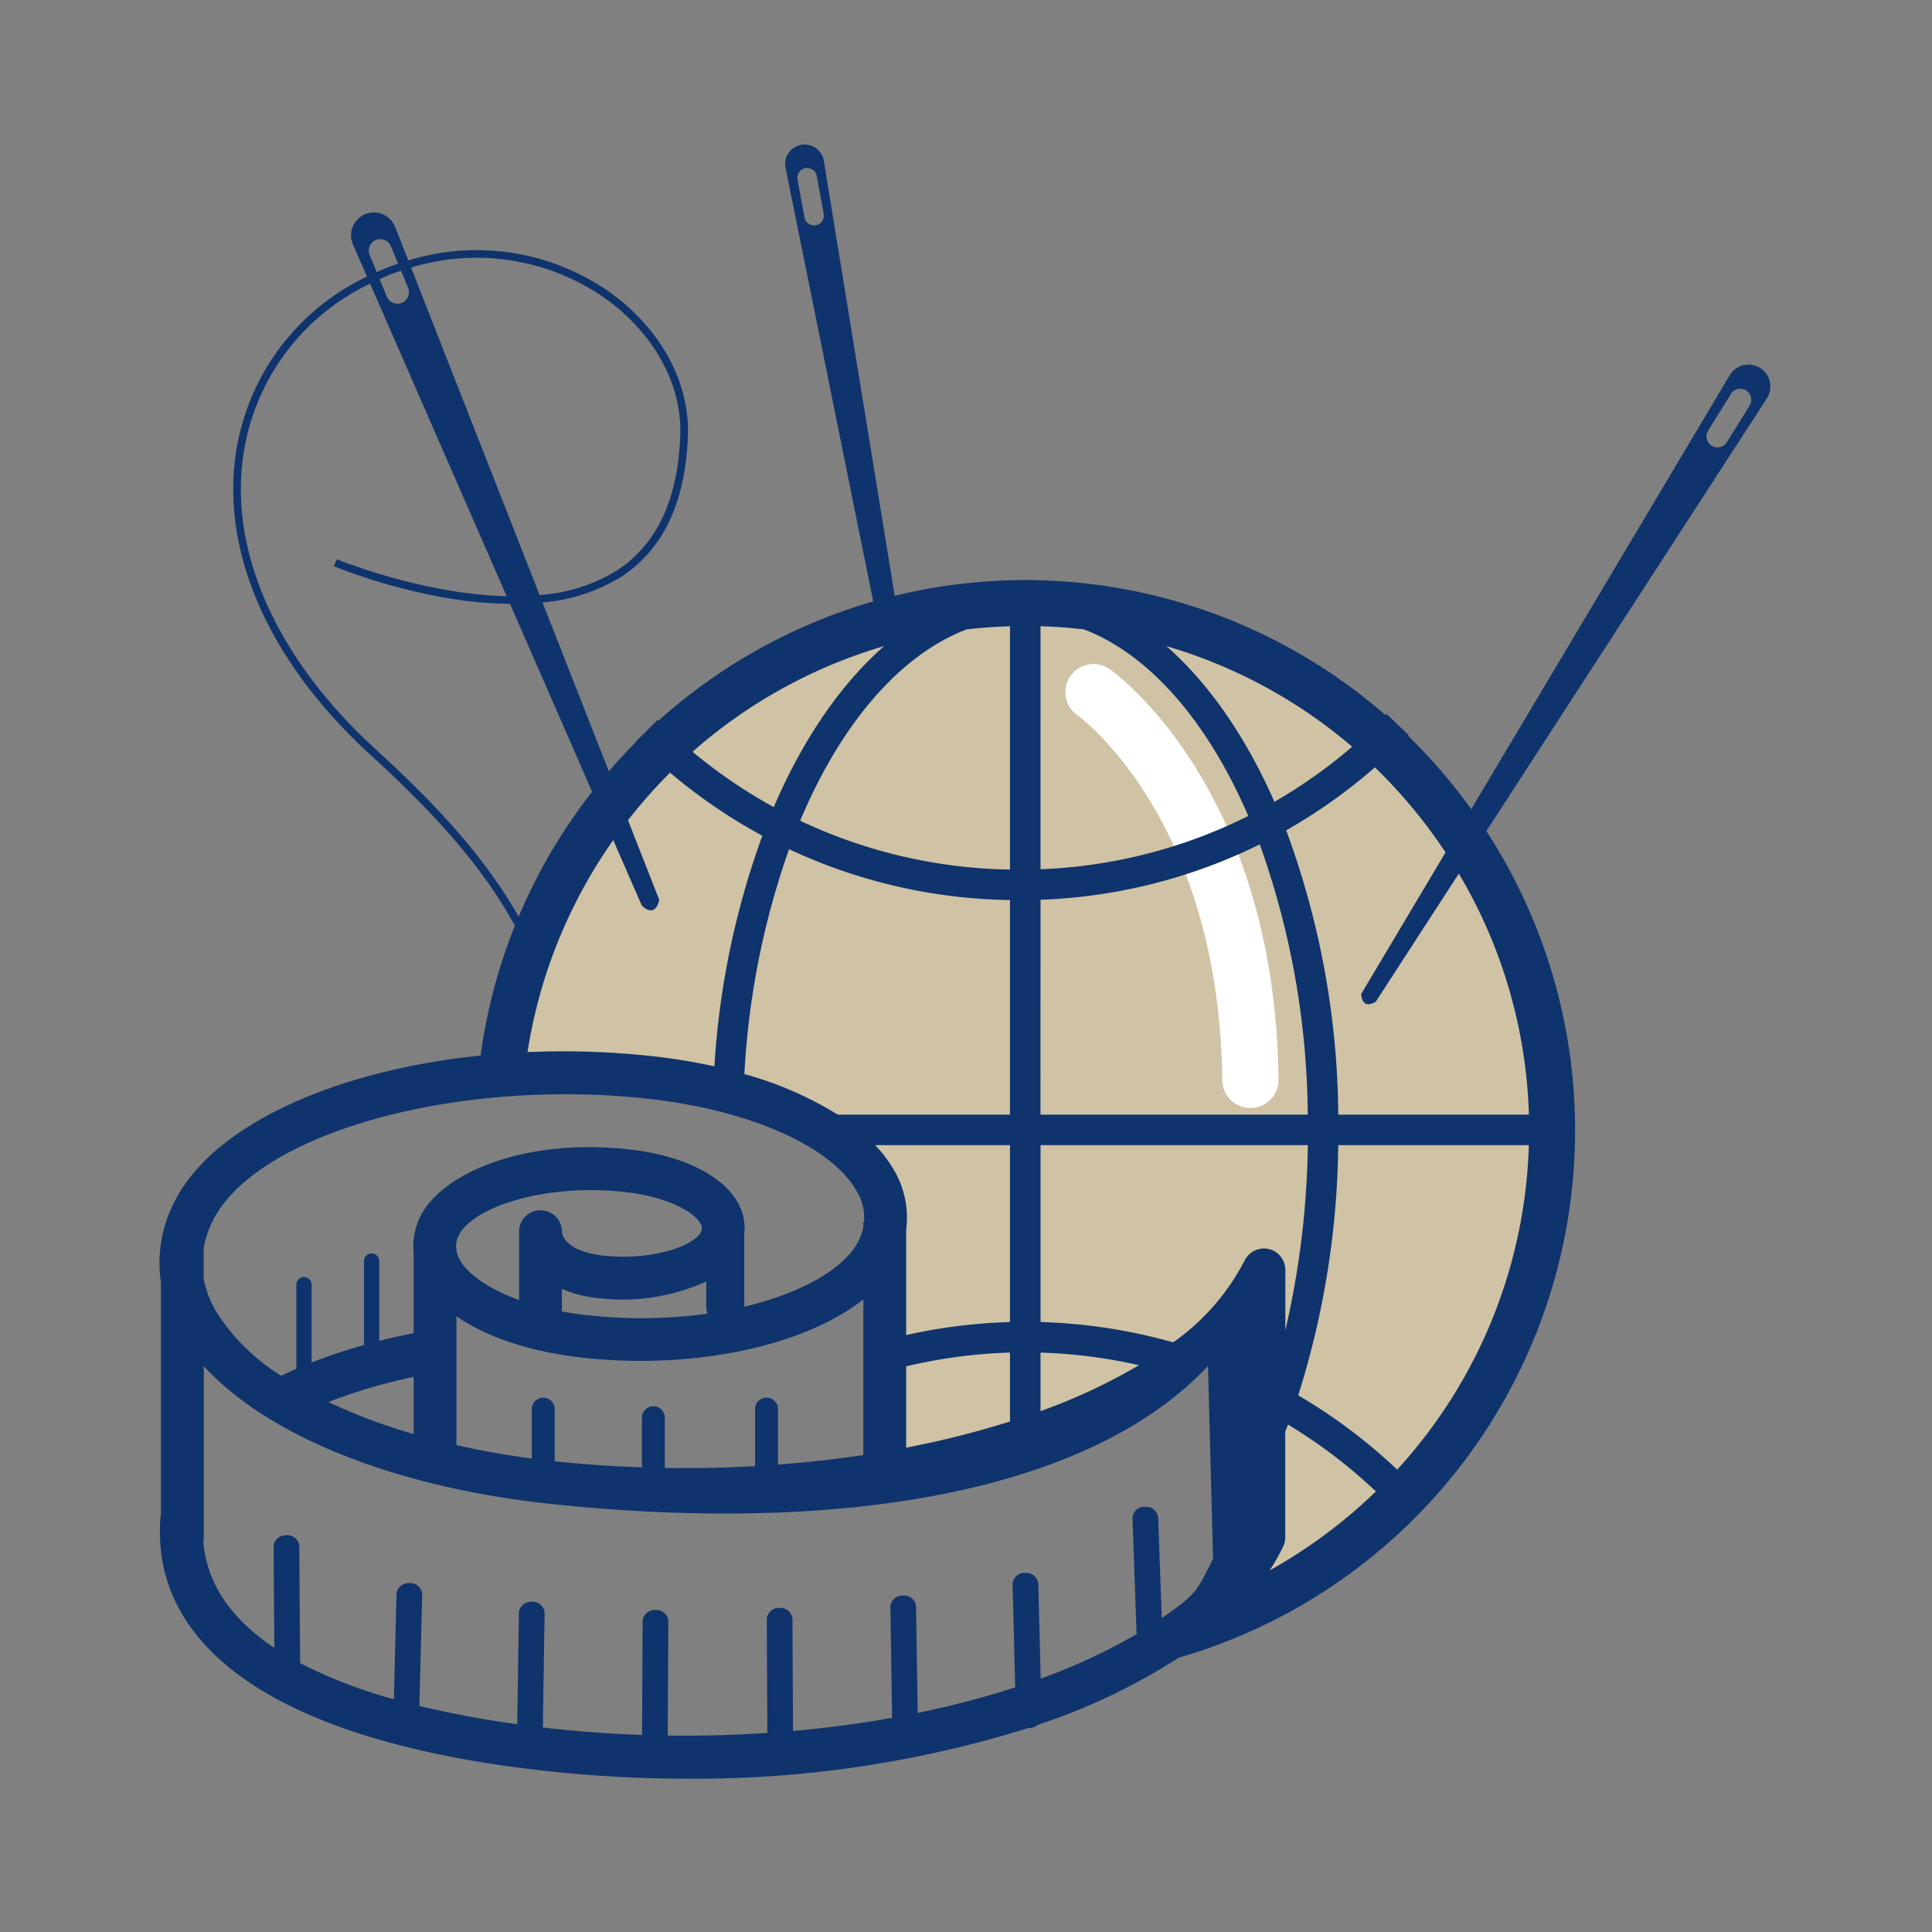
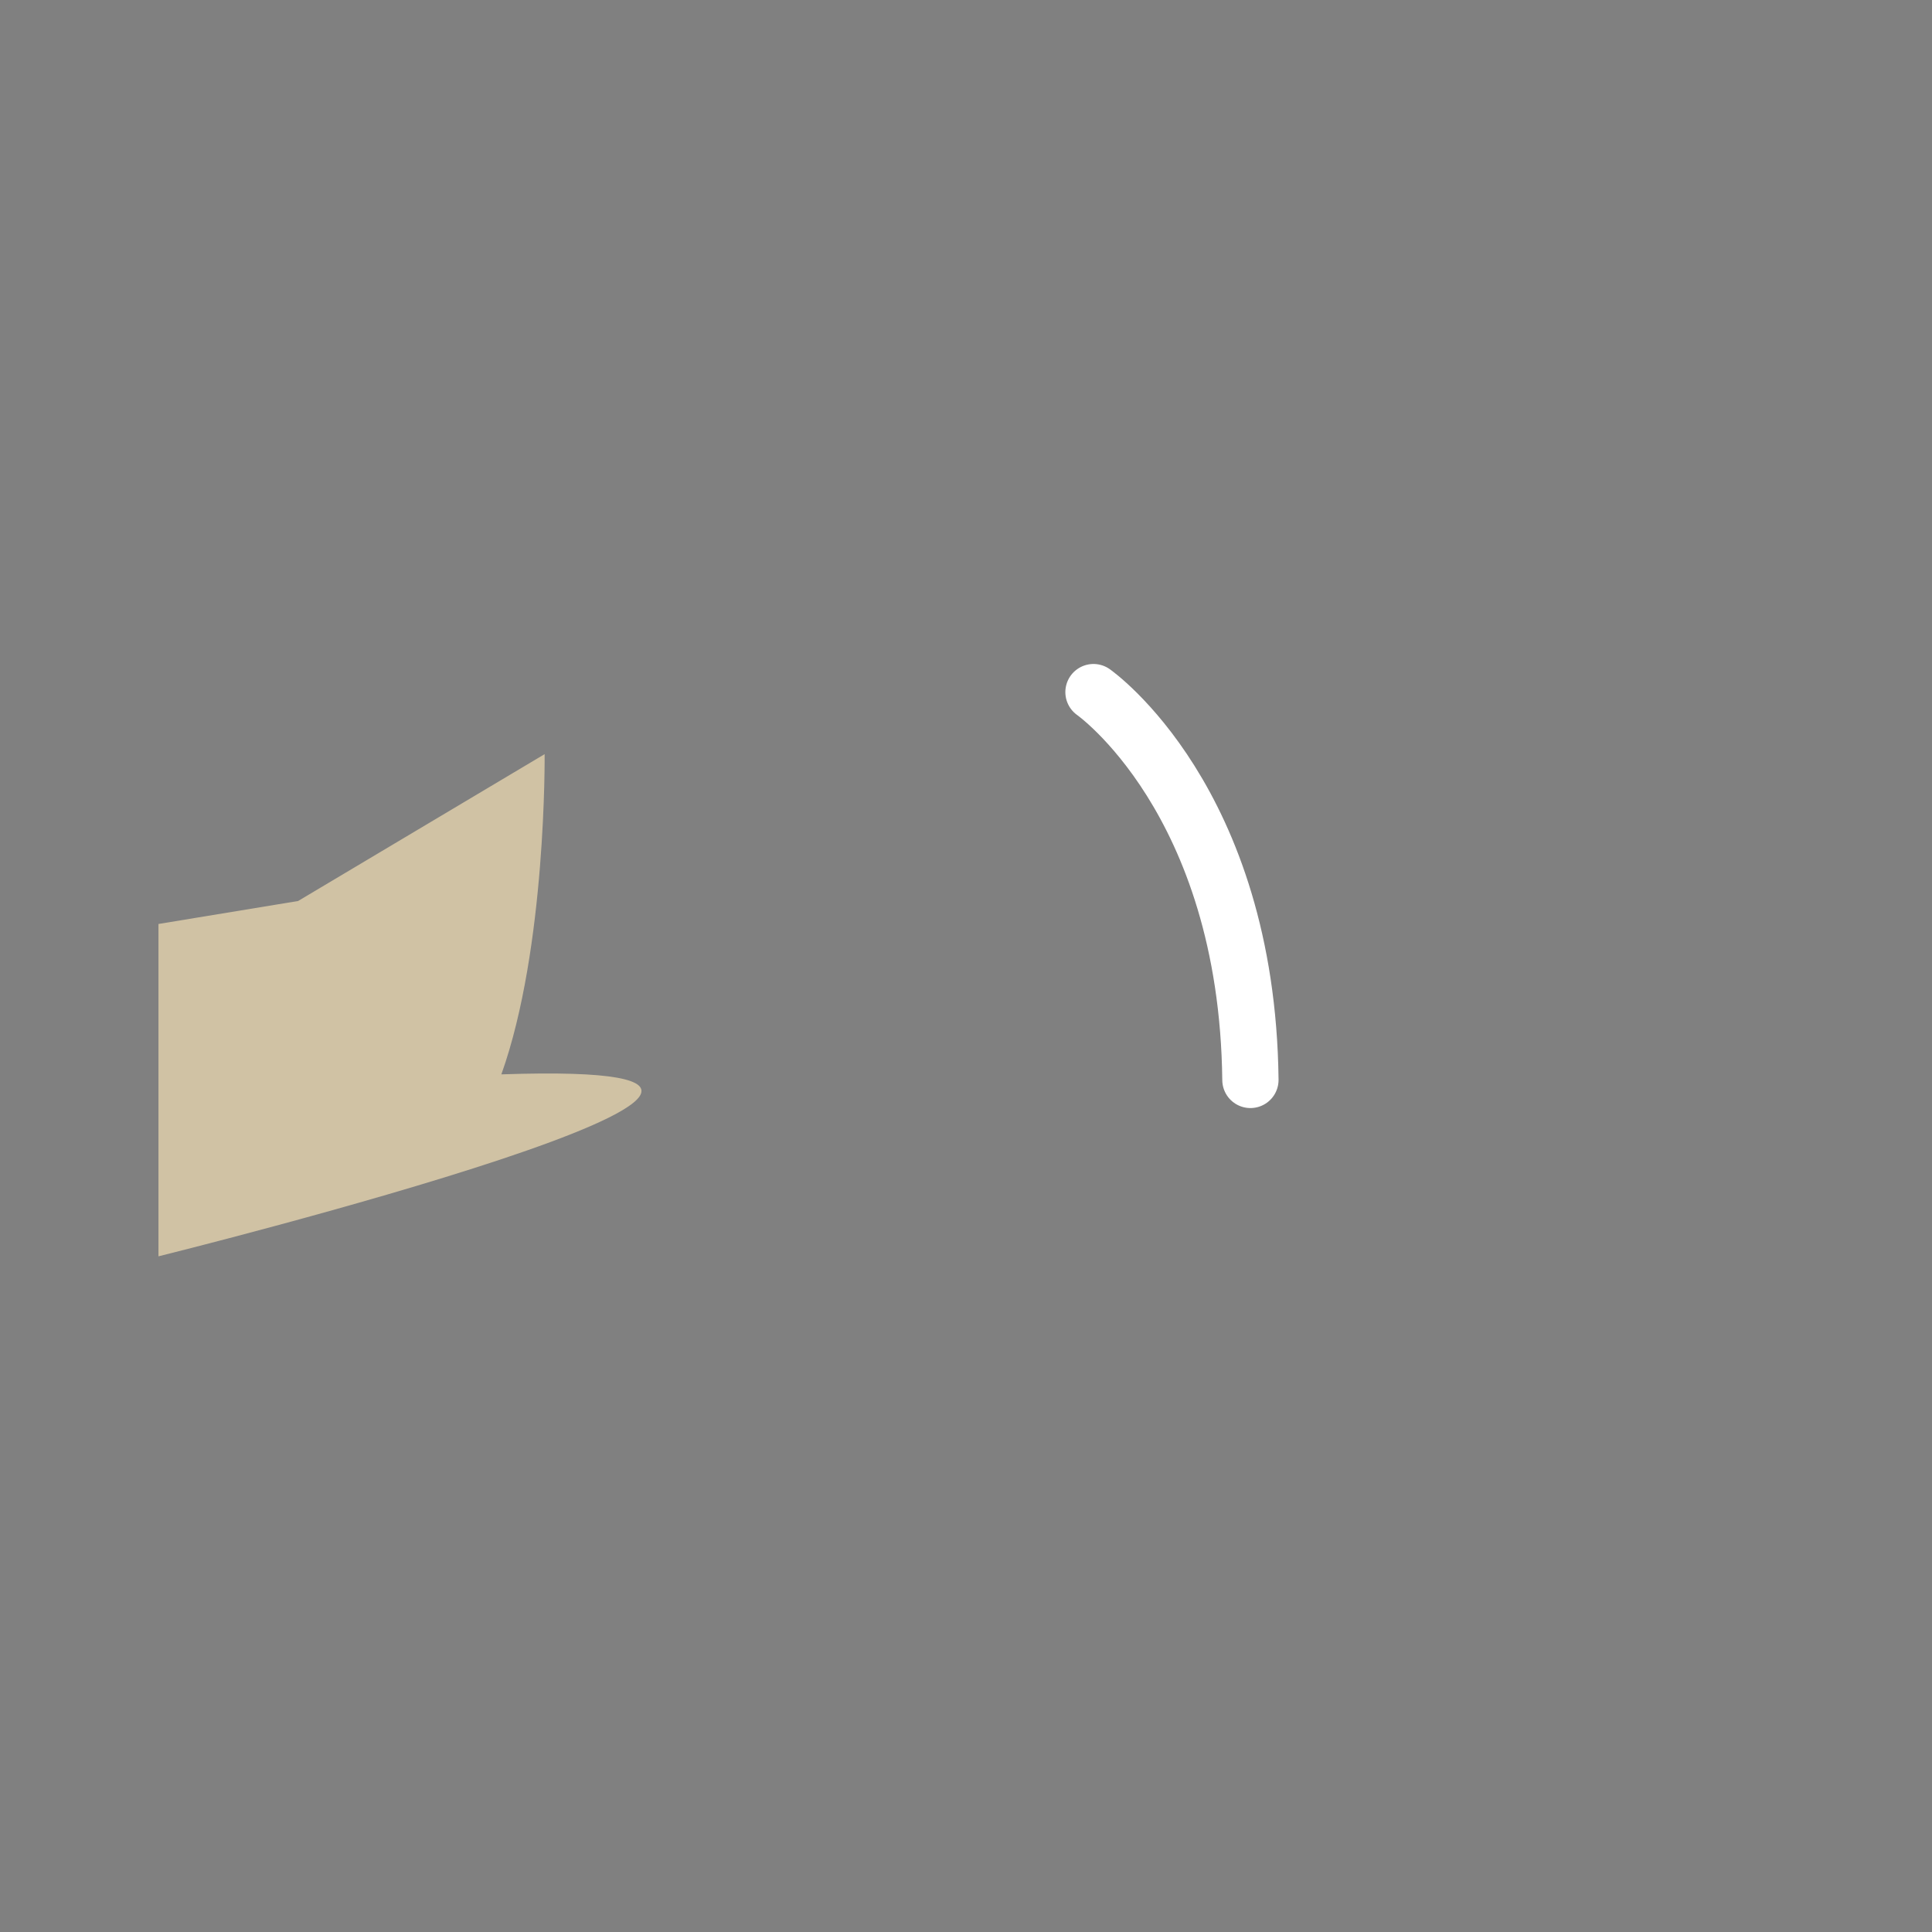
<svg xmlns="http://www.w3.org/2000/svg" width="206" height="206" viewBox="0 0 206 206">
  <rect x="0" y="0" width="206" height="206" fill="#808080" stroke="none" />
  <defs>
    <clipPath id="clip-path">
      <rect id="Rectangle_117" data-name="Rectangle 117" width="171.766" height="174.201" fill="none" />
    </clipPath>
  </defs>
  <g id="Group_271" data-name="Group 271" transform="translate(-334 -2028)">
    <g id="Group_266" data-name="Group 266">
-       <path id="Path_1591" data-name="Path 1591" d="M-993.542,2035.007s7.566-51.206,56.575-49.905,55.569,45.6,55.34,56.043-8.729,40.471-36.23,53.428c4.824-13.494,4.613-34.144,4.613-34.144l-26.287,15.66-14.888,2.449V2054.41S-945.053,2033.351-993.542,2035.007Z" transform="translate(1381 107.547)" fill="#d0c2a4" />
+       <path id="Path_1591" data-name="Path 1591" d="M-993.542,2035.007c4.824-13.494,4.613-34.144,4.613-34.144l-26.287,15.66-14.888,2.449V2054.41S-945.053,2033.351-993.542,2035.007Z" transform="translate(1381 107.547)" fill="#d0c2a4" />
      <path id="Path_1595" data-name="Path 1595" d="M-930.407,1994.25s16.394,11.464,16.733,41.35" transform="translate(1381 107.547)" fill="none" stroke="#fff" stroke-linecap="round" stroke-width="6" />
      <g id="Group_177" data-name="Group 177" transform="translate(351 2043.446)">
        <g id="Group_176" data-name="Group 176" clip-path="url(#clip-path)">
-           <path id="Path_1585" data-name="Path 1585" d="M170.628,23.763a2.331,2.331,0,0,0-3.2.809l-27.557,46.26a59.183,59.183,0,0,0-6.723-7.81c.02-.021.042-.041.063-.062L130.877,60.7c-.041.042-.084.081-.124.123A58.485,58.485,0,0,0,78.4,48.082L70.846,1.74c0-.023-.01-.054-.015-.077a2.073,2.073,0,1,0-4.063.822l9.34,46.2A58.631,58.631,0,0,0,53.207,61.4c-.03-.03-.063-.058-.094-.089l-2.3,2.3.027.025c-1.014,1.016-1.986,2.073-2.923,3.161L40.845,48.787A18.964,18.964,0,0,0,49.167,46.1c4.534-2.912,6.95-8.012,7.181-15.157.185-5.733-2.988-11.465-8.487-15.336a24.7,24.7,0,0,0-21.329-3.284l-1.4-3.572c-.011-.025-.024-.059-.036-.085a2.434,2.434,0,1,0-4.461,1.95l1.5,3.436A24.864,24.864,0,0,0,8.293,32.02c-2.006,10.9,3.167,22.932,14.194,33.01C28.025,70.093,34.011,76.117,37.9,83.257A58.27,58.27,0,0,0,34.247,97.1c-15.776,1.619-28.818,7.556-32.772,15.848A14.171,14.171,0,0,0,.16,121.311v24.576H.151c-1.48,14.749,13.258,24.531,41.5,27.542a137.7,137.7,0,0,0,14.567.774,118.888,118.888,0,0,0,36.438-5.4c.015,0,.03,0,.046,0h.03a1.489,1.489,0,0,0,.944-.348,65.676,65.676,0,0,0,15.009-7.153,58.534,58.534,0,0,0,32.8-88.133L171.39,27.034c.014-.022.033-.053.046-.076a2.331,2.331,0,0,0-.809-3.2M69.987,8.571a1.043,1.043,0,0,1-1.214-.839L68.04,3.712a1.043,1.043,0,1,1,2.052-.374l.734,4.019a1.043,1.043,0,0,1-.839,1.214m57.189,55.6a54.466,54.466,0,0,1-8.289,5.877c-3.054-6.932-6.991-12.63-11.518-16.6a53.666,53.666,0,0,1,19.808,10.727M93.945,51.327q2.341.07,4.63.334c7.07,2.713,13.228,9.925,17.523,19.895a54.123,54.123,0,0,1-22.152,5.683Zm0,29.165a57.374,57.374,0,0,0,23.377-5.907,87.4,87.4,0,0,1,5.119,28.815h-28.5Zm-.188,54.585c-1,.362-2.019.713-3.066,1.045,1.047-.333,2.065-.683,3.066-1.045m.188-6.3a54.925,54.925,0,0,1,10.5,1.341,61.584,61.584,0,0,1-10.5,4.9ZM90.691,51.327V77.271a54.305,54.305,0,0,1-22.374-5.206c4.3-10.235,10.553-17.645,17.744-20.4q2.288-.266,4.63-.334M79.618,126.906V115.684a9.953,9.953,0,0,0-1.262-6.309,13.94,13.94,0,0,0-2.046-2.722H90.691v18.865a58.25,58.25,0,0,0-11.073,1.387m11.073,1.867v7.35a98.626,98.626,0,0,1-11.073,2.787v-8.667a54.9,54.9,0,0,1,11.073-1.471M72.32,103.4a38.025,38.025,0,0,0-9.952-4.322A85.686,85.686,0,0,1,67.131,75.1a57.55,57.55,0,0,0,23.56,5.423V103.4Zm4.948-49.955c-4.65,4.082-8.68,9.979-11.767,17.167a54.463,54.463,0,0,1-8.659-5.9A53.694,53.694,0,0,1,77.267,53.446M54.445,66.938a57.7,57.7,0,0,0,9.839,6.726,87.362,87.362,0,0,0-5.11,24.593,61.9,61.9,0,0,0-6.844-1.112,88.117,88.117,0,0,0-13.084-.413h0a53.5,53.5,0,0,1,9.14-22.6L51.43,81.1s1.375,1.5,1.861-.6L49.96,72.007a53.943,53.943,0,0,1,4.485-5.069M47.393,16.272c5.275,3.712,8.318,9.187,8.141,14.644-.221,6.861-2.512,11.739-6.806,14.5A18.225,18.225,0,0,1,40.536,48L26.83,13.083a23.892,23.892,0,0,1,20.563,3.189M26.5,15.207a1.226,1.226,0,1,1-2.264.939l-.758-1.827c.37-.165.739-.33,1.12-.481s.773-.287,1.161-.419Zm-4.1-3.494a1.226,1.226,0,0,1,2.264-.939l.785,1.893c-.384.133-.767.264-1.148.415s-.759.32-1.132.486Zm.64,52.717C12.221,54.545,7.139,42.786,9.094,32.167A24.064,24.064,0,0,1,22.46,14.8L37.02,48.12c-9.007-.2-17.972-3.883-18.1-3.938l-.314.75a62.068,62.068,0,0,0,11.134,3.222,43.968,43.968,0,0,0,7.642.787l8.752,20.03A58.642,58.642,0,0,0,38.3,82.3c-3.949-6.993-9.825-12.9-15.269-17.872m-18.313,53.2a10.528,10.528,0,0,1,.871-2.721c4.466-9.366,25.648-15.425,46.252-13.226,10.971,1.17,19.814,5.062,22.529,9.918a5.5,5.5,0,0,1,.762,3.248h-.081v.521a6.025,6.025,0,0,1-.479,1.433c-1.383,2.9-5.929,5.588-12.212,7.081v-7.8a5.451,5.451,0,0,0-.691-3.293c-1.654-2.959-6.026-5.087-11.693-5.691-11.588-1.235-20.079,2.8-22.189,7.232a7.205,7.205,0,0,0-.683,3.846v8.527q-1.876.37-3.667.826v-8.513a.813.813,0,0,0-1.627,0v8.95a57.406,57.406,0,0,0-5.586,1.868v-8.293a.813.813,0,0,0-1.627,0v8.971q-.816.357-1.6.736a21.365,21.365,0,0,1-7.058-7.036,10.8,10.8,0,0,1-1.226-3.338Zm60.011,15.95a1.22,1.22,0,0,0-1.22,1.22v6.084c-3.159.18-6.375.241-9.622.188v-5.351a1.22,1.22,0,1,0-2.44,0v5.289c-3.084-.107-6.19-.313-9.3-.645V134.8a1.22,1.22,0,1,0-2.44,0v5.271c-2.783-.369-5.472-.85-8.039-1.433V124.9c3.247,2.255,8,3.837,13.649,4.439,11.944,1.27,23.592-1.36,29.736-6.237V139.7c-2.954.447-6,.779-9.1,1.015V134.8a1.221,1.221,0,0,0-1.22-1.22m-6.295-8.957a51.543,51.543,0,0,1-12.635.182q-1.524-.162-2.892-.42v-2.394a13.327,13.327,0,0,0,3.912.979A21.673,21.673,0,0,0,58.3,121.2v2.689a2.012,2.012,0,0,0,.142.733m-.7-8.708c-.673,1.408-5.068,3.095-10.428,2.517-3-.32-4.371-1.537-4.4-2.6A2.282,2.282,0,0,0,40.63,113.6H40.6a2.282,2.282,0,0,0-2.254,2.282v7.284c-3.358-1.21-5.513-2.828-6.334-4.295a2.987,2.987,0,0,1-.343-1v-.293h-.05a2.706,2.706,0,0,1,.289-1.282c1.208-2.535,7-4.845,14.092-4.845a32.972,32.972,0,0,1,3.494.186c4.606.491,7.477,2.1,8.195,3.38a.854.854,0,0,1,.043.894M27.108,131.369v6.091a61.045,61.045,0,0,1-9.1-3.412,57.21,57.21,0,0,1,9.1-2.679m79.763,25.718-.381-10.743a1.3,1.3,0,0,0-1.41-1.128,1.264,1.264,0,0,0-1.327,1.2l.438,12.376a61.9,61.9,0,0,1-10.227,4.742L93.707,153.4a1.31,1.31,0,0,0-1.4-1.139,1.268,1.268,0,0,0-1.339,1.188l.28,11.021a96.577,96.577,0,0,1-10.4,2.724l-.173-11.363a1.282,1.282,0,0,0-1.369-1.148H79.29a1.272,1.272,0,0,0-1.351,1.179l.181,11.857c-3.4.609-6.939,1.076-10.565,1.4l-.061-11.953A1.279,1.279,0,0,0,66.126,156H66.12a1.277,1.277,0,0,0-1.362,1.169l.062,12.155c-3.48.233-7.029.335-10.623.285l.063-12.219a1.277,1.277,0,0,0-1.363-1.169H52.89a1.28,1.28,0,0,0-1.369,1.158l-.062,12.164c-3.092-.108-6.209-.324-9.326-.656q-.615-.066-1.253-.14l.188-12.228a1.272,1.272,0,0,0-1.351-1.179,1.3,1.3,0,0,0-1.387,1.149L38.148,168.4a104.869,104.869,0,0,1-10.432-1.949l.3-11.905a1.268,1.268,0,0,0-1.339-1.189,1.291,1.291,0,0,0-1.4,1.139L25,165.738a51.7,51.7,0,0,1-10-3.855l-.09-12.49a1.264,1.264,0,0,0-1.377-1.14h-.041a1.288,1.288,0,0,0-1.318,1.187l.078,10.819c-4.27-2.851-7.217-6.57-7.581-11.422h.055v-18.63c6.788,7.441,20.353,12.926,36.927,14.694,31.095,3.31,57.535-1.247,70.149-14.7l.541,20.557c-1.721,3.355-1.548,3.616-5.468,6.327m8.825-38.112a24.346,24.346,0,0,1-7.608,8.711,57.871,57.871,0,0,0-14.143-2.166V106.654h28.5a92.722,92.722,0,0,1-2.4,19.749v-6.446a2.282,2.282,0,0,0-4.341-.983M118.374,152a22.179,22.179,0,0,0,1.441-2.535,2.281,2.281,0,0,0,.222-.983V137.2c.1-.251.2-.5.294-.754a54.779,54.779,0,0,1,9.375,7.131A53.985,53.985,0,0,1,118.374,152m13.6-10.746a58.026,58.026,0,0,0-10.554-7.925,91.388,91.388,0,0,0,4.269-26.673h20.325a53.529,53.529,0,0,1-14.04,34.6m14.04-37.852H125.694a89.241,89.241,0,0,0-5.555-30.315,57.676,57.676,0,0,0,9.459-6.714,54.1,54.1,0,0,1,7.532,9.068l-8.984,15.082s-.024,1.746,1.54.846l8.862-13.67a53.371,53.371,0,0,1,7.472,25.7m23.535-75.6-2.426,3.9a1.174,1.174,0,1,1-1.994-1.24l2.426-3.9a1.174,1.174,0,0,1,1.994,1.24" transform="translate(0 0)" fill="#0f336c" />
-         </g>
+           </g>
      </g>
    </g>
    <rect id="Rectangle_141" data-name="Rectangle 141" width="206" height="206" transform="translate(334 2028)" fill="none" />
  </g>
</svg>